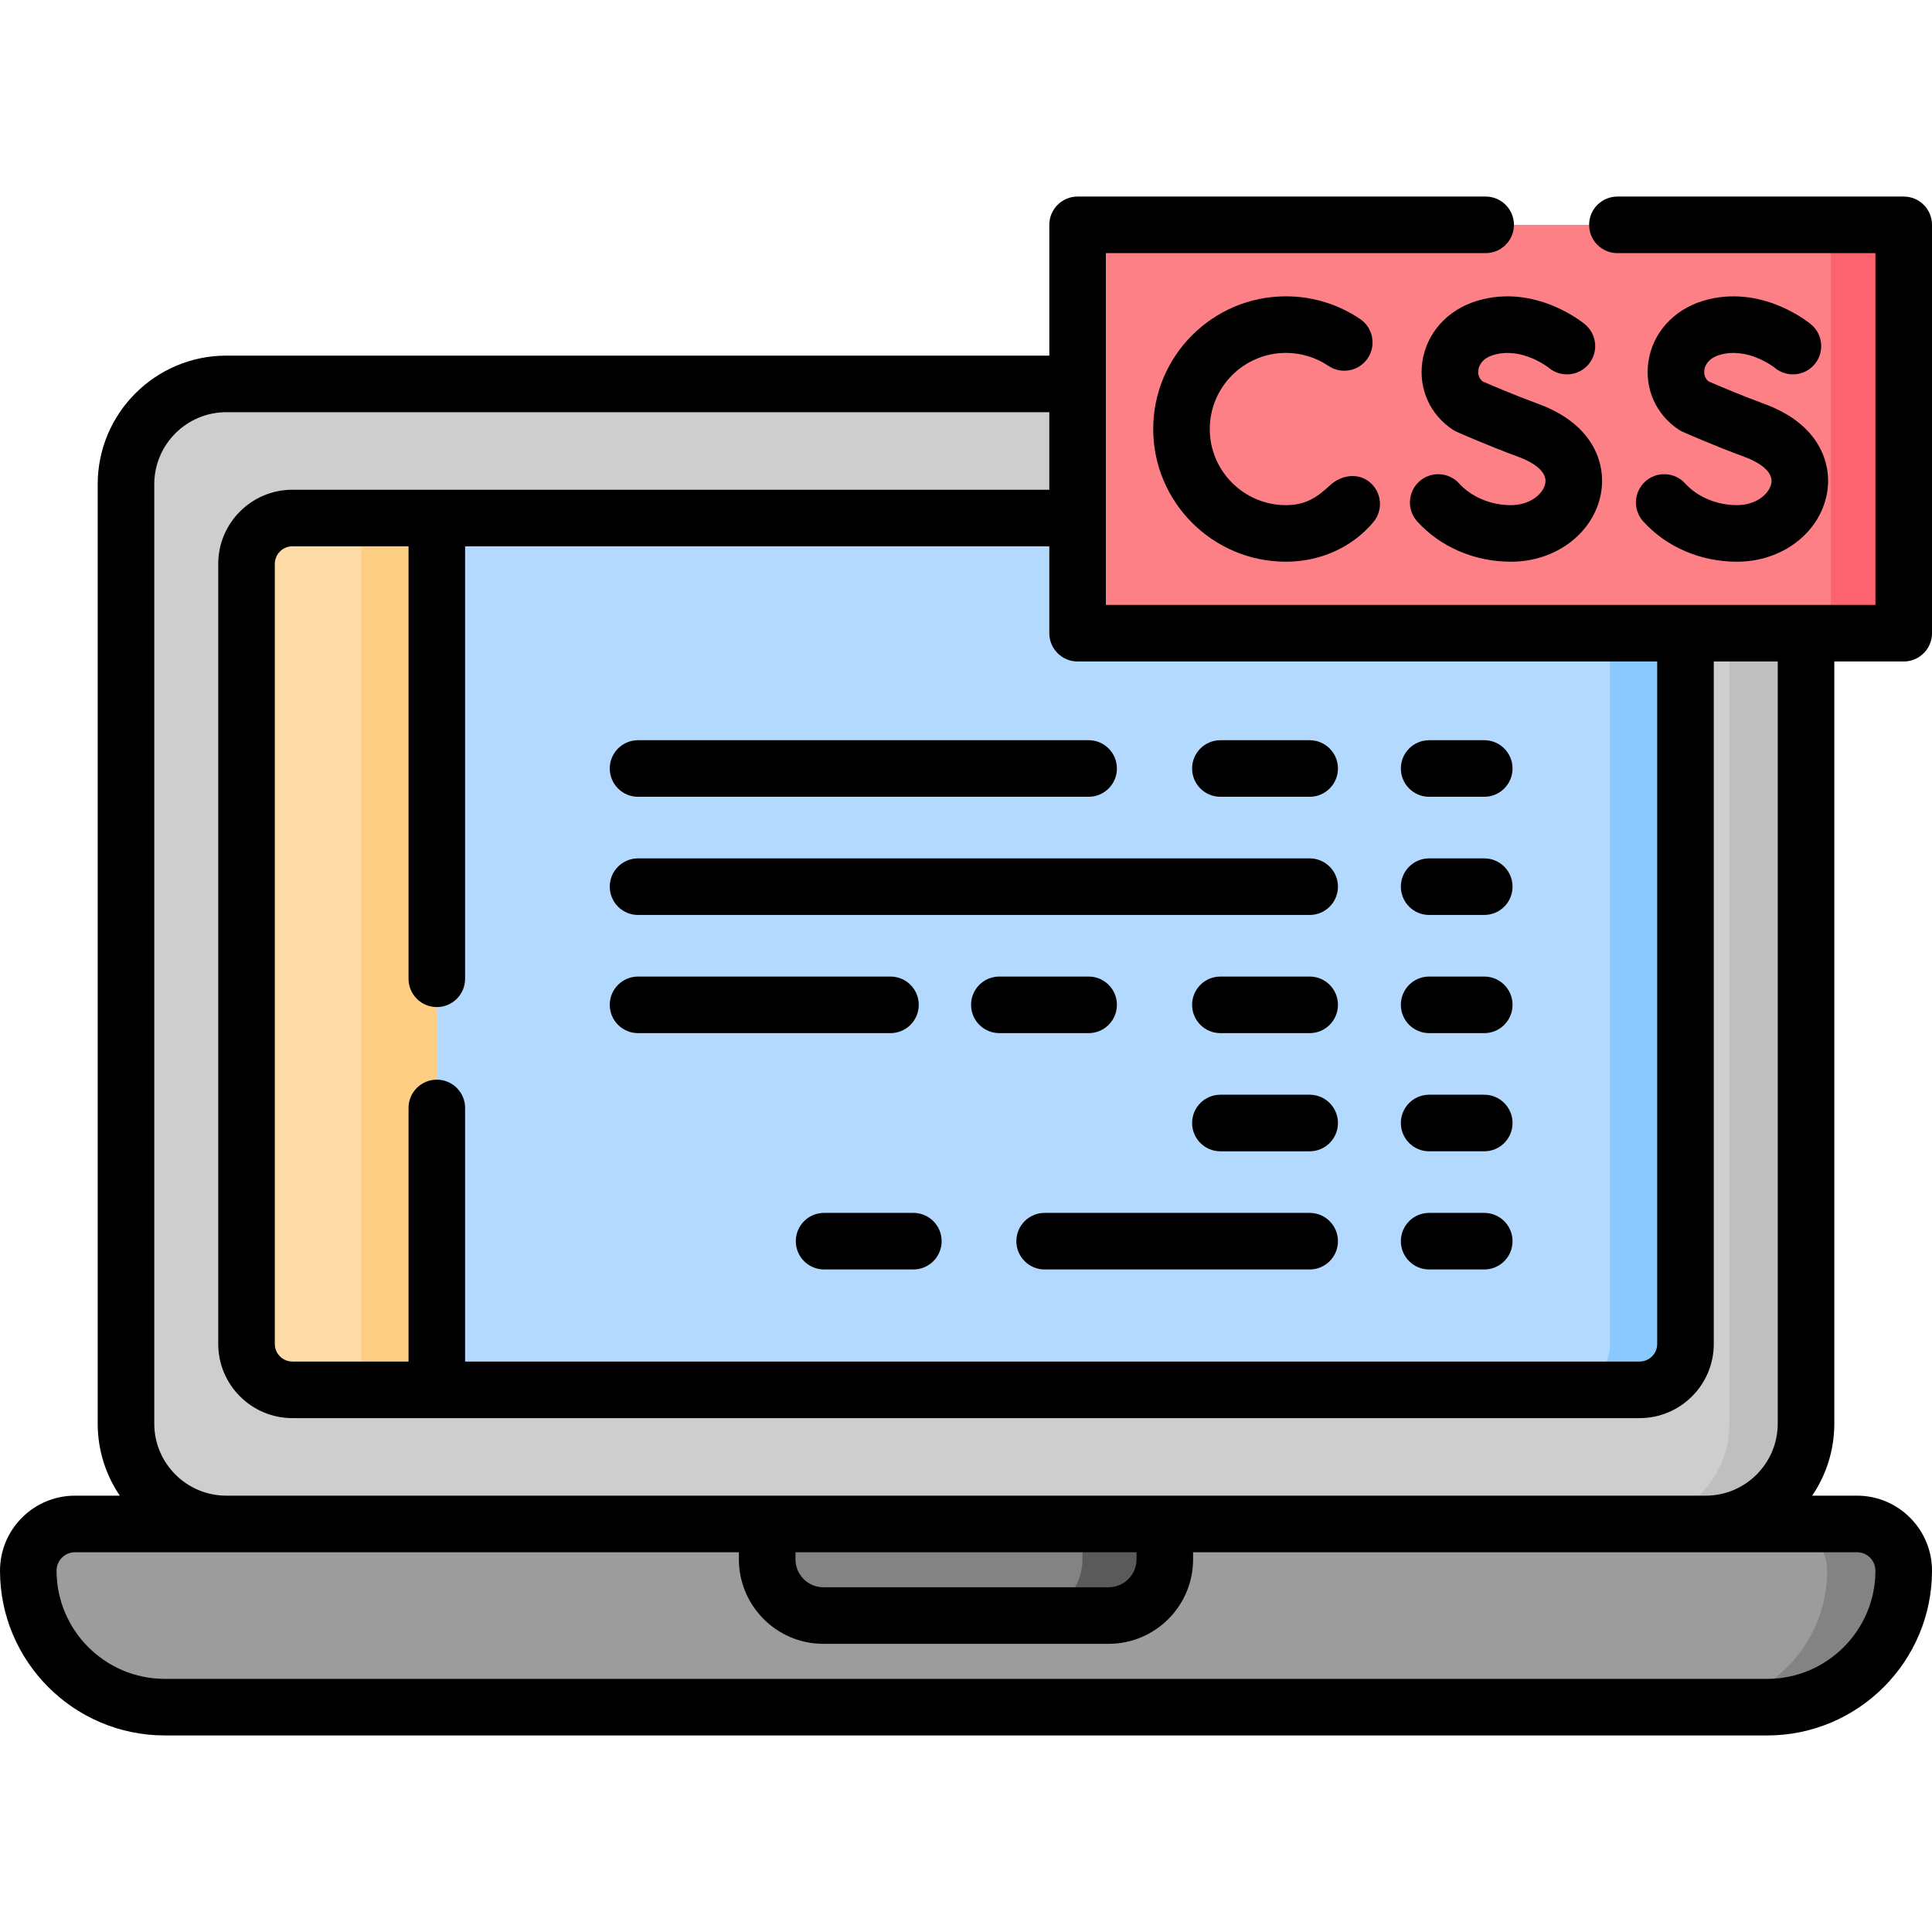
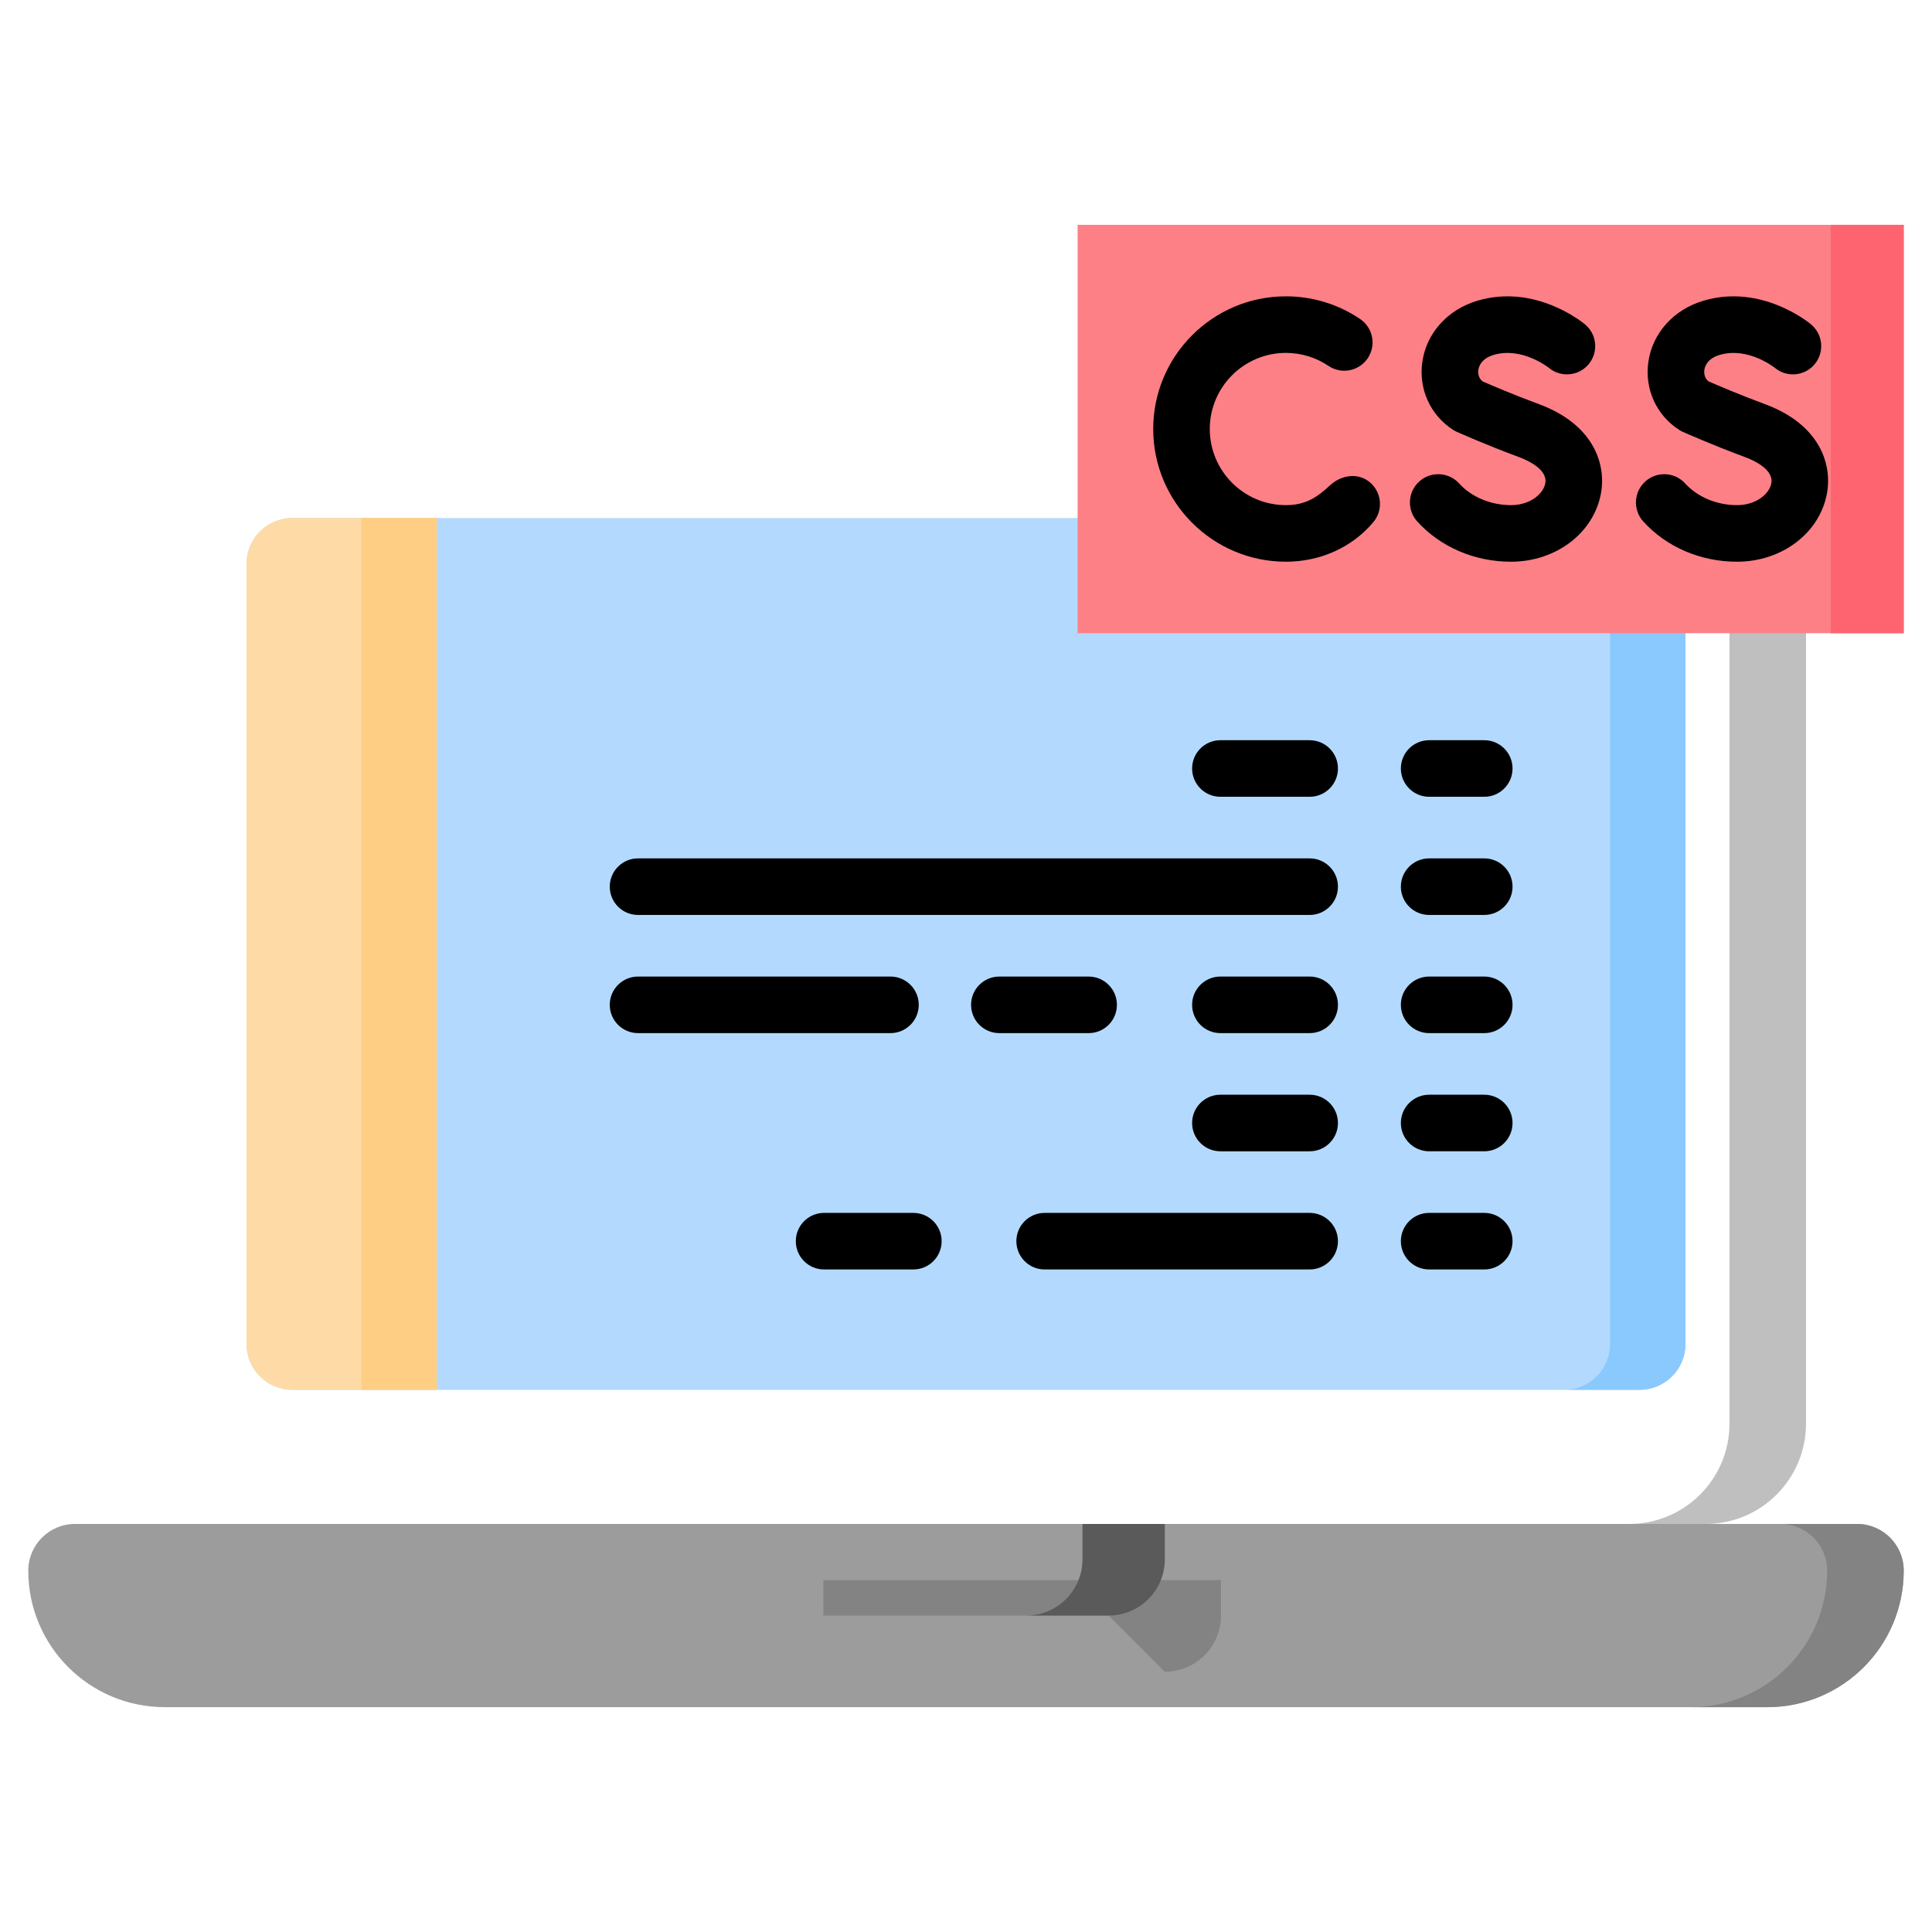
<svg xmlns="http://www.w3.org/2000/svg" id="Capa_1" enable-background="new 0 0 512 512" height="512" viewBox="0 0 512 512" width="512">
  <g>
    <g>
      <g>
        <path d="m468.331 452.414h-424.662c-19.978 0-36.174-16.195-36.174-36.174 0-6.836 5.542-12.378 12.378-12.378h472.253c6.836 0 12.378 5.542 12.378 12.378.001 19.979-16.195 36.174-36.173 36.174z" fill="#9c9c9c" />
      </g>
      <g>
-         <path d="m452.024 403.862h-392.048c-14.685 0-26.59-11.905-26.59-26.59v-248.943c0-14.685 11.905-26.59 26.59-26.59h392.049c14.685 0 26.59 11.905 26.59 26.59v248.944c-.001 14.685-11.905 26.589-26.591 26.589z" fill="#cecece" />
-       </g>
+         </g>
      <g>
        <path d="m504.506 416.236c0 9.994-4.048 19.029-10.594 25.585-6.546 6.546-15.601 10.594-25.585 10.594h-20.278c9.994 0 19.029-4.048 25.575-10.594 6.546-6.556 10.594-15.591 10.594-25.585 0-6.836-5.537-12.373-12.373-12.373h20.278c6.836 0 12.383 5.537 12.383 12.373z" fill="#838383" />
      </g>
      <g>
        <path d="m478.611 128.333v248.936c0 14.691-11.903 26.595-26.585 26.595h-20.288c14.691 0 26.595-11.903 26.595-26.595v-248.936c0-14.691-11.903-26.594-26.595-26.594h20.288c14.682-.001 26.585 11.902 26.585 26.594z" fill="#bfbfbf" />
      </g>
      <g>
        <path d="m434.512 368.321h-357.023c-6.715 0-12.159-5.444-12.159-12.159v-206.722c0-6.715 5.444-12.159 12.159-12.159h357.023c6.715 0 12.159 5.444 12.159 12.159v206.722c-.001 6.715-5.444 12.159-12.159 12.159z" fill="#b3dafe" />
      </g>
      <g>
        <path d="m446.67 149.441v206.72c0 6.716-5.447 12.163-12.153 12.163h-19.988c6.706 0 12.153-5.447 12.153-12.163v-206.72c0-6.716-5.447-12.163-12.153-12.163h19.988c6.706 0 12.153 5.447 12.153 12.163z" fill="#8ac9fe" />
      </g>
      <g>
-         <path d="m293.796 428.138h-75.592c-8.224 0-14.892-6.667-14.892-14.892v-9.384h105.375v9.384c.001 8.225-6.667 14.892-14.891 14.892z" fill="#838383" />
+         <path d="m293.796 428.138h-75.592v-9.384h105.375v9.384c.001 8.225-6.667 14.892-14.891 14.892z" fill="#838383" />
      </g>
      <g>
        <path d="m308.69 403.863v9.385c0 8.225-6.666 14.891-14.891 14.891h-21.827c8.225 0 14.891-6.666 14.891-14.891v-9.385z" fill="#5a5a5a" />
      </g>
    </g>
    <g>
      <path d="m285.574 59.586h218.931v108.219h-218.931z" fill="#fd8087" />
    </g>
    <g>
      <path d="m485.174 59.586h19.331v108.219h-19.331z" fill="#fe646f" />
    </g>
    <g>
      <path d="m115.761 137.278v231.046h-38.277c-6.706 0-12.153-5.447-12.153-12.163v-206.72c0-6.716 5.447-12.163 12.153-12.163z" fill="#fedba6" />
    </g>
    <g>
      <path d="m95.773 137.276h19.988v231.046h-19.988z" fill="#fece85" />
    </g>
    <g>
      <path d="m340.776 93.522c4.043 0 7.942 1.19 11.273 3.44 3.429 2.317 8.089 1.417 10.407-2.014 2.318-3.43 1.416-8.09-2.013-10.408-5.819-3.932-12.62-6.01-19.666-6.01-19.39 0-35.165 15.775-35.165 35.164 0 19.39 15.775 35.165 35.165 35.165 8.9 0 17.414-3.631 23.171-10.486 2.662-3.17 2.25-7.898-.919-10.56-3.188-2.678-7.657-1.915-10.625.856-3.469 3.24-6.512 5.199-11.627 5.199-11.124 0-20.174-9.05-20.174-20.173-.001-11.123 9.05-20.173 20.173-20.173z" />
      <path d="m391.444 79.719c-7.858 2.367-13.418 8.569-14.511 16.186-1.028 7.161 2.077 14.049 8.103 17.978.331.216.678.405 1.039.566.321.143 7.959 3.543 16.559 6.715 1.786.659 7.562 3.103 6.887 6.89-.511 2.858-4.053 5.815-9.097 5.815-5.34 0-10.473-2.146-13.73-5.74-2.781-3.069-7.521-3.299-10.588-.521-3.068 2.78-3.301 7.52-.521 10.588 6.142 6.778 15.195 10.665 24.839 10.665 11.942 0 21.975-7.642 23.855-18.171 1.418-7.946-2.16-18.316-16.456-23.59-6.698-2.47-12.941-5.159-14.961-6.042-1.218-1.027-1.174-2.431-1.089-3.022.125-.867.763-2.988 3.996-3.962 7.471-2.251 14.458 3.226 14.697 3.415 3.168 2.626 7.867 2.207 10.519-.949 2.664-3.169 2.255-7.897-.915-10.561-.534-.449-13.216-10.901-28.626-6.26z" />
      <path d="m460.32 133.868c-5.34 0-10.472-2.146-13.729-5.74-2.781-3.069-7.522-3.299-10.588-.521-3.067 2.78-3.301 7.52-.521 10.588 6.142 6.778 15.195 10.665 24.838 10.665 11.942 0 21.975-7.642 23.855-18.172 1.419-7.946-2.159-18.316-16.456-23.589-6.698-2.47-12.94-5.159-14.96-6.042-1.218-1.027-1.174-2.431-1.089-3.022.125-.867.763-2.988 3.996-3.962 7.478-2.254 14.472 3.237 14.696 3.416 3.17 2.625 7.868 2.206 10.519-.95 2.664-3.169 2.254-7.897-.915-10.561-.533-.447-13.208-10.901-28.624-6.259-7.858 2.367-13.418 8.569-14.511 16.186-1.028 7.161 2.077 14.049 8.103 17.978.331.216.678.405 1.04.566.321.143 7.958 3.543 16.558 6.715 1.787.659 7.563 3.103 6.886 6.89-.511 2.858-4.053 5.814-9.098 5.814z" />
-       <path d="m486.11 175.3h18.395c4.14 0 7.496-3.356 7.496-7.496v-108.218c0-4.14-3.355-7.496-7.496-7.496h-75.875c-4.14 0-7.496 3.356-7.496 7.496s3.355 7.496 7.496 7.496h68.379v93.228h-203.94v-93.229h100.643c4.14 0 7.496-3.356 7.496-7.496s-3.355-7.496-7.496-7.496h-108.138c-4.14 0-7.496 3.356-7.496 7.496v34.658h-218.102c-18.795 0-34.086 15.29-34.086 34.085v248.944c0 7.07 2.165 13.643 5.865 19.094h-11.882c-10.958.001-19.873 8.916-19.873 19.874 0 24.079 19.59 43.67 43.669 43.67h424.662c24.079 0 43.669-19.59 43.669-43.67 0-10.958-8.915-19.874-19.873-19.874h-11.882c3.7-5.451 5.865-12.024 5.865-19.094zm-200.536 0h153.601v180.861c0 2.571-2.092 4.663-4.663 4.663h-311.255v-67.204c0-4.14-3.355-7.496-7.496-7.496s-7.496 3.356-7.496 7.496v67.205h-30.777c-2.571 0-4.662-2.092-4.662-4.663v-206.723c0-2.571 2.092-4.663 4.662-4.663h30.777v114.61c0 4.14 3.355 7.496 7.496 7.496s7.496-3.356 7.496-7.496v-114.61h154.822v23.028c-.001 4.14 3.355 7.496 7.495 7.496zm-244.692-46.971c0-10.529 8.565-19.094 19.094-19.094h218.102v20.551h-200.59c-10.837 0-19.654 8.817-19.654 19.654v206.722c0 10.837 8.816 19.655 19.654 19.655h357.023c10.837 0 19.655-8.817 19.655-19.655v-180.862h16.952v201.972c0 10.529-8.565 19.094-19.094 19.094h-392.048c-10.529 0-19.094-8.565-19.094-19.094zm260.31 283.029v1.889c0 4.078-3.318 7.396-7.395 7.396h-75.592c-4.079 0-7.396-3.318-7.396-7.396v-1.889zm190.935 0c2.692 0 4.882 2.19 4.882 4.882 0 15.813-12.865 28.678-28.678 28.678h-424.662c-15.813 0-28.678-12.865-28.678-28.678 0-2.692 2.19-4.882 4.882-4.882h175.944v1.889c0 12.344 10.043 22.387 22.387 22.387h75.592c12.344 0 22.386-10.043 22.386-22.387v-1.889z" />
      <path d="m323.418 211.155h23.656c4.14 0 7.496-3.356 7.496-7.496s-3.355-7.496-7.496-7.496h-23.656c-4.14 0-7.496 3.356-7.496 7.496s3.356 7.496 7.496 7.496z" />
      <path d="m347.074 258.796h-23.656c-4.14 0-7.496 3.356-7.496 7.496s3.355 7.496 7.496 7.496h23.656c4.14 0 7.496-3.356 7.496-7.496s-3.356-7.496-7.496-7.496z" />
      <path d="m347.074 290.113h-23.656c-4.14 0-7.496 3.356-7.496 7.496s3.355 7.496 7.496 7.496h23.656c4.14 0 7.496-3.356 7.496-7.496s-3.356-7.496-7.496-7.496z" />
      <path d="m242.049 321.429h-23.656c-4.14 0-7.496 3.356-7.496 7.496s3.355 7.496 7.496 7.496h23.656c4.14 0 7.496-3.356 7.496-7.496s-3.356-7.496-7.496-7.496z" />
      <path d="m347.074 321.429h-70.231c-4.14 0-7.496 3.356-7.496 7.496s3.355 7.496 7.496 7.496h70.231c4.14 0 7.496-3.356 7.496-7.496s-3.356-7.496-7.496-7.496z" />
      <path d="m295.992 266.292c0-4.14-3.355-7.496-7.496-7.496h-23.656c-4.14 0-7.496 3.356-7.496 7.496s3.355 7.496 7.496 7.496h23.656c4.141 0 7.496-3.356 7.496-7.496z" />
      <path d="m243.48 266.292c0-4.14-3.355-7.496-7.496-7.496h-66.895c-4.14 0-7.496 3.356-7.496 7.496s3.355 7.496 7.496 7.496h66.895c4.141 0 7.496-3.356 7.496-7.496z" />
-       <path d="m161.594 203.659c0 4.14 3.355 7.496 7.496 7.496h119.407c4.14 0 7.496-3.356 7.496-7.496s-3.355-7.496-7.496-7.496h-119.408c-4.14.001-7.495 3.357-7.495 7.496z" />
      <path d="m347.074 227.48h-177.985c-4.14 0-7.496 3.356-7.496 7.496s3.355 7.496 7.496 7.496h177.985c4.14 0 7.496-3.356 7.496-7.496s-3.356-7.496-7.496-7.496z" />
      <path d="m378.739 211.155h14.604c4.14 0 7.496-3.356 7.496-7.496s-3.355-7.496-7.496-7.496h-14.604c-4.14 0-7.496 3.356-7.496 7.496s3.356 7.496 7.496 7.496z" />
      <path d="m378.739 242.471h14.604c4.14 0 7.496-3.356 7.496-7.496s-3.355-7.496-7.496-7.496h-14.604c-4.14 0-7.496 3.356-7.496 7.496.001 4.14 3.356 7.496 7.496 7.496z" />
      <path d="m378.739 273.788h14.604c4.14 0 7.496-3.356 7.496-7.496s-3.355-7.496-7.496-7.496h-14.604c-4.14 0-7.496 3.356-7.496 7.496s3.356 7.496 7.496 7.496z" />
      <path d="m378.739 305.104h14.604c4.14 0 7.496-3.356 7.496-7.496s-3.355-7.496-7.496-7.496h-14.604c-4.14 0-7.496 3.356-7.496 7.496.001 4.14 3.356 7.496 7.496 7.496z" />
      <path d="m378.739 336.42h14.604c4.14 0 7.496-3.356 7.496-7.496s-3.355-7.496-7.496-7.496h-14.604c-4.14 0-7.496 3.356-7.496 7.496s3.356 7.496 7.496 7.496z" />
    </g>
  </g>
</svg>